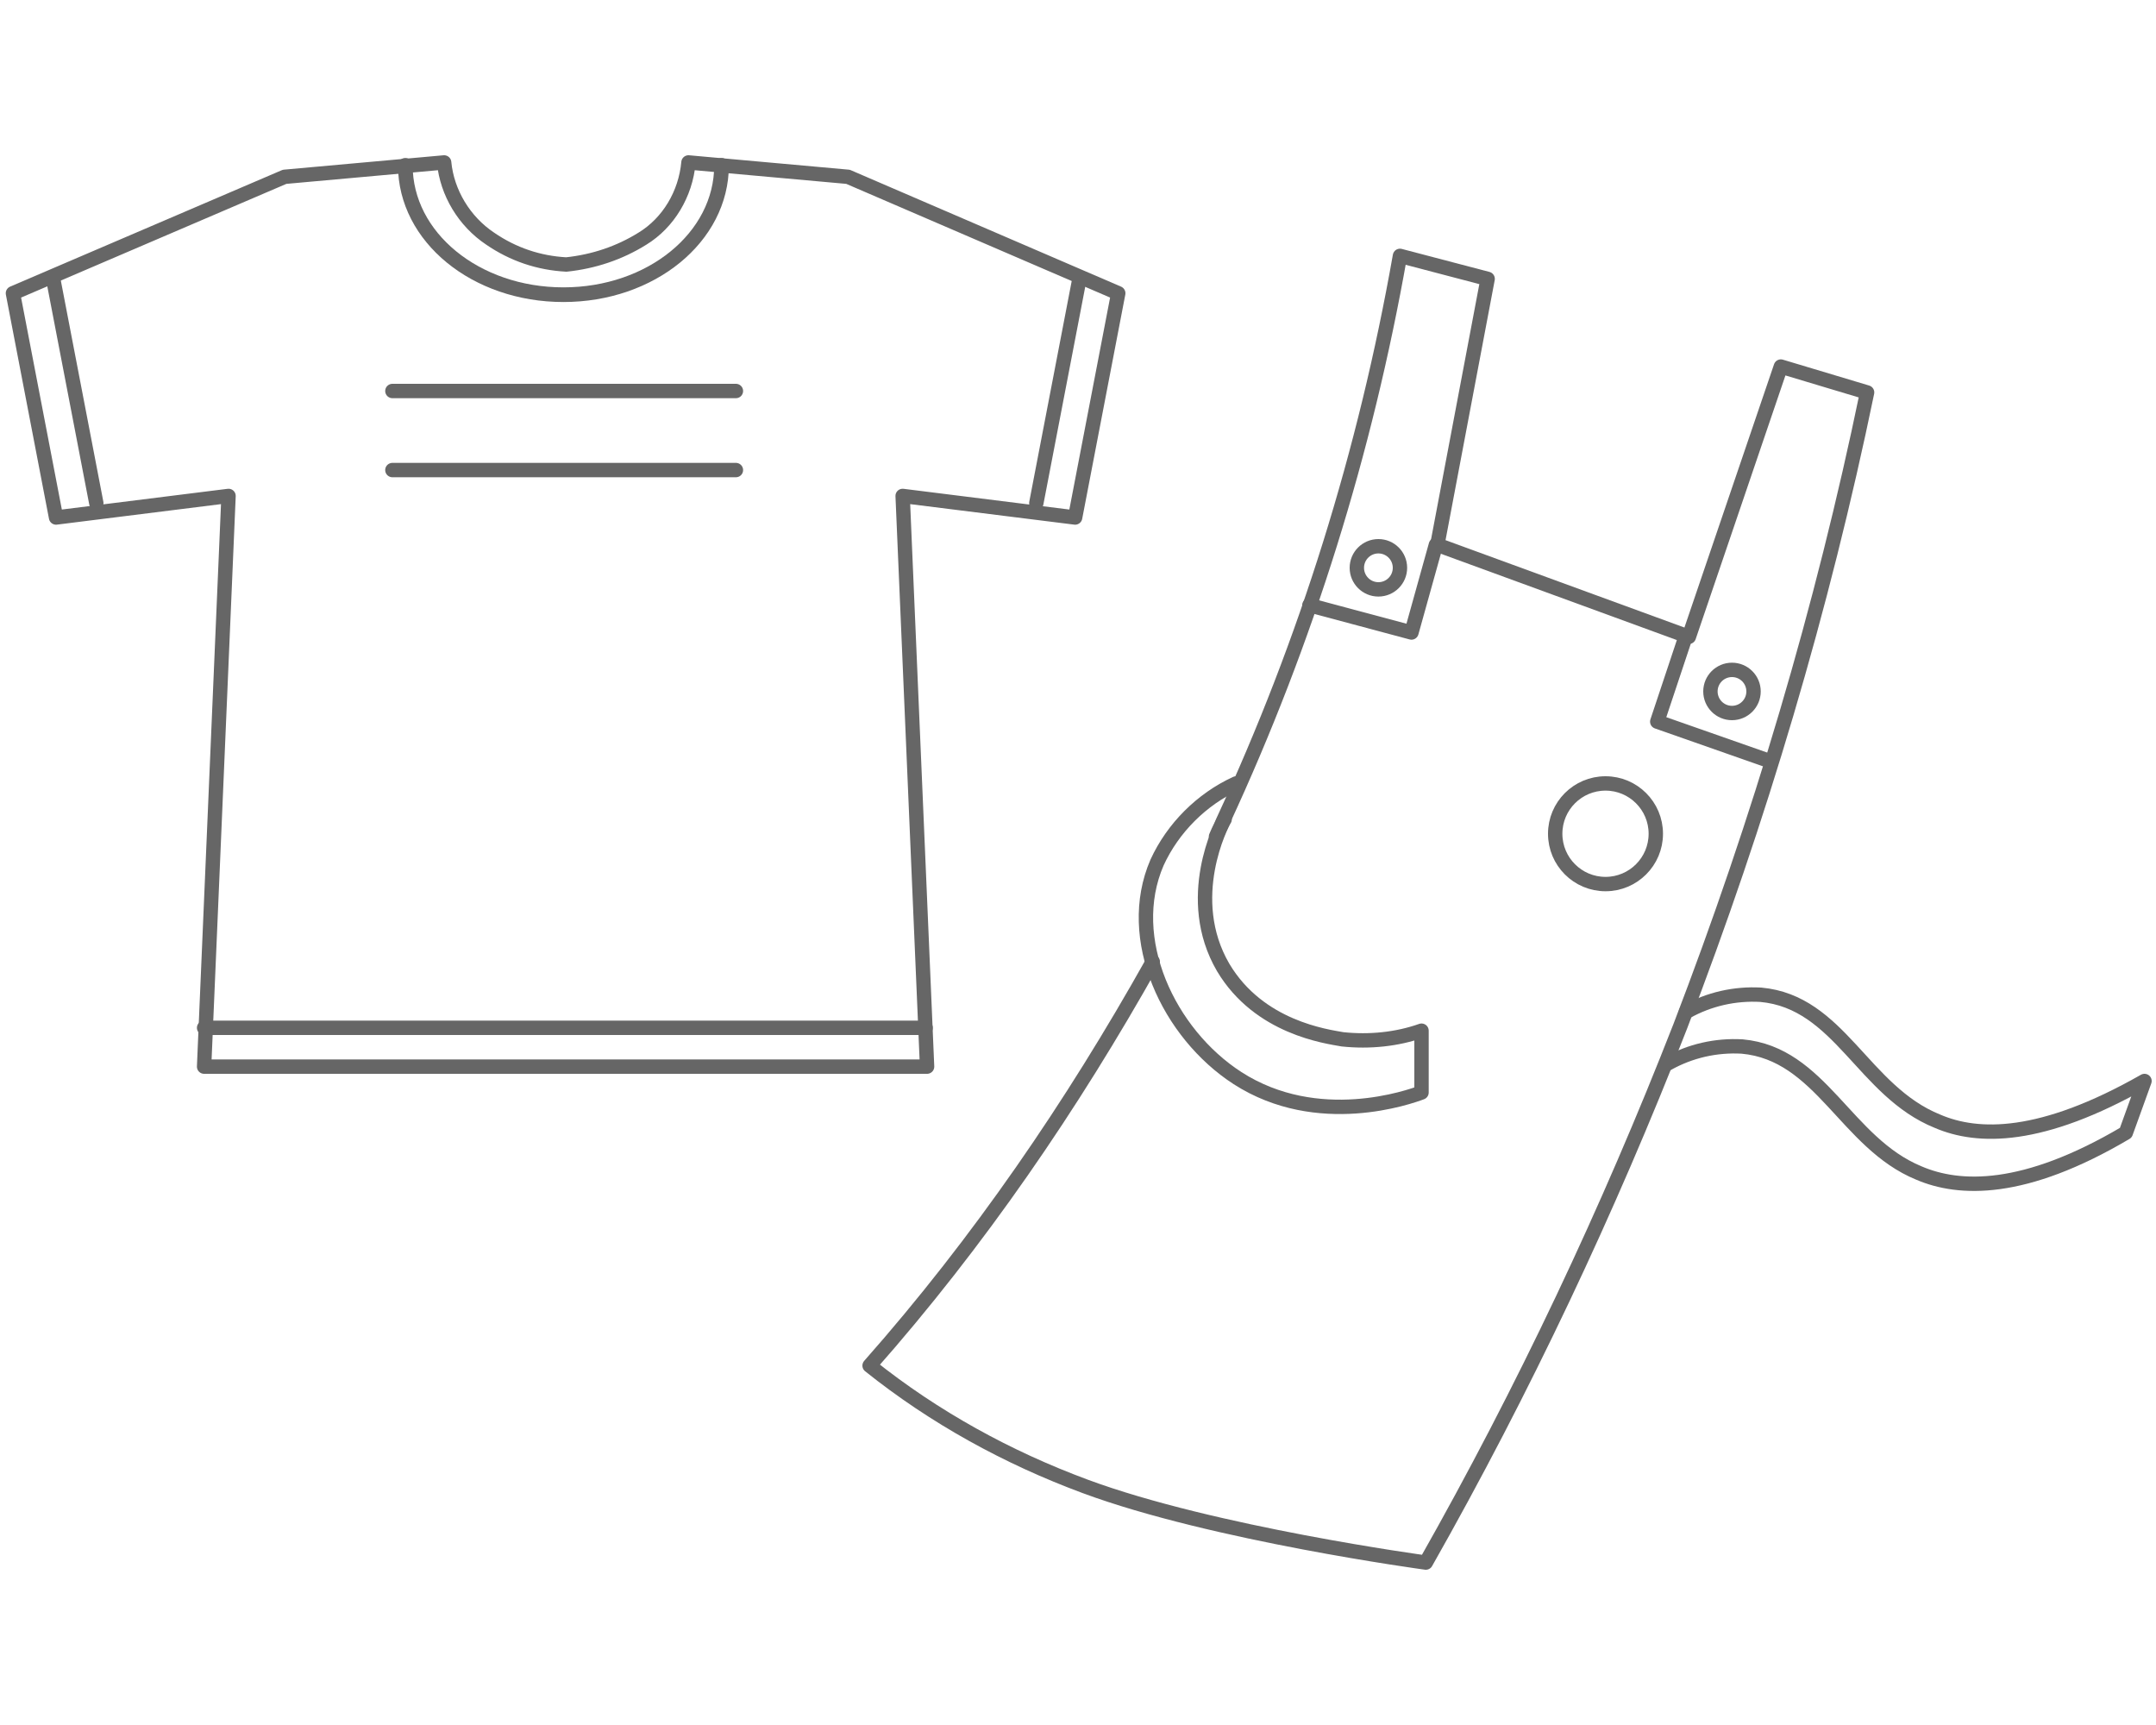
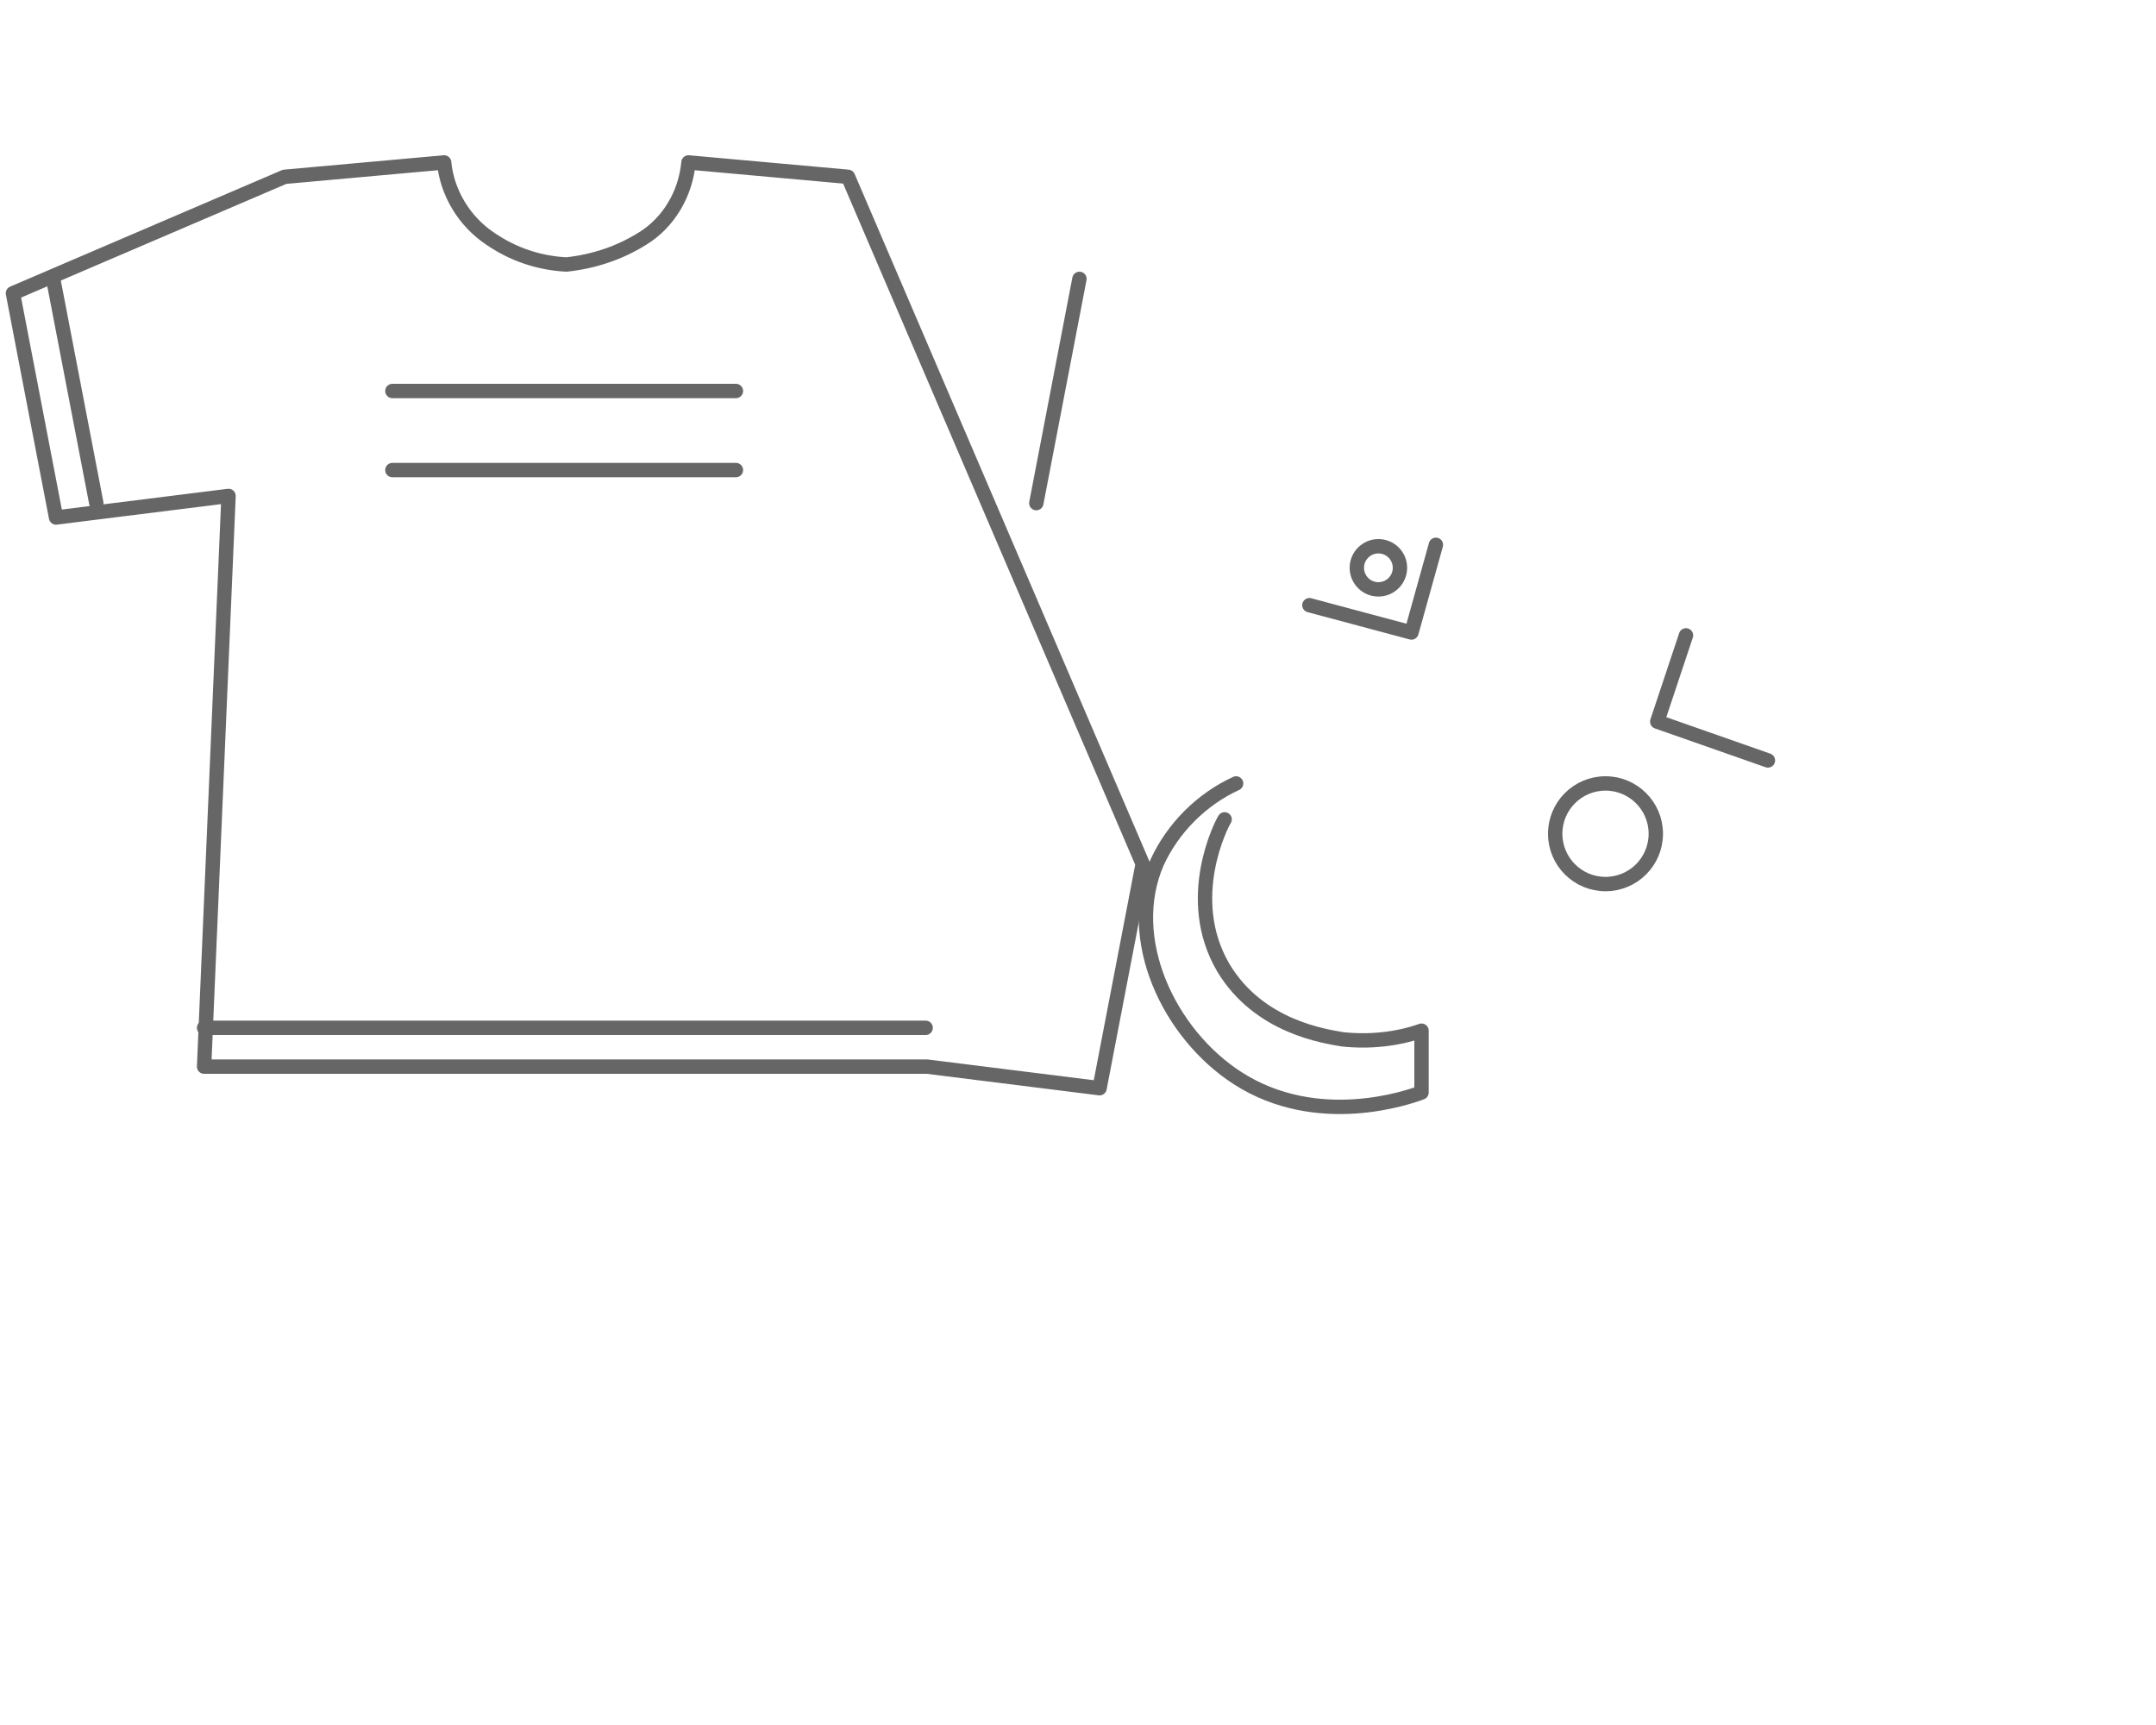
<svg xmlns="http://www.w3.org/2000/svg" version="1.1" id="レイヤー_1" x="0px" y="0px" viewBox="0 0 150 120" style="enable-background:new 0 0 150 120;" xml:space="preserve">
  <style type="text/css">
	.st0{fill:none;stroke:#666666;stroke-linecap:round;stroke-linejoin:round;}
	.st1{fill:none;stroke:#666666;stroke-width:1.02;stroke-linecap:round;stroke-linejoin:round;}
</style>
-   <path class="st0" d="M39.3,74.2h25.2l-1.7-39.7l12,1.5l3-15.6L59,12.3l-11.1-1c-0.2,2.2-1.4,4.2-3.2,5.3c-1.6,1-3.4,1.6-5.3,1.8  c-1.9-0.1-3.7-0.7-5.3-1.8c-1.8-1.2-3-3.2-3.2-5.3l-11.1,1L0.9,20.4l3,15.6l12-1.5l-1.7,39.7H39.3" />
+   <path class="st0" d="M39.3,74.2h25.2l12,1.5l3-15.6L59,12.3l-11.1-1c-0.2,2.2-1.4,4.2-3.2,5.3c-1.6,1-3.4,1.6-5.3,1.8  c-1.9-0.1-3.7-0.7-5.3-1.8c-1.8-1.2-3-3.2-3.2-5.3l-11.1,1L0.9,20.4l3,15.6l12-1.5l-1.7,39.7H39.3" />
  <line class="st0" x1="3.7" y1="19.4" x2="6.7" y2="35" />
  <line class="st0" x1="72.1" y1="35" x2="75.1" y2="19.4" />
-   <path class="st1" d="M50.2,11.5c0,5-4.9,9-11,9s-11-4-11-9" />
  <line class="st0" x1="14.2" y1="71.5" x2="64.4" y2="71.5" />
  <line class="st0" x1="27.3" y1="27.2" x2="51.2" y2="27.2" />
  <line class="st0" x1="27.3" y1="32.7" x2="51.2" y2="32.7" />
-   <path class="st0" d="M80.2,66.9C74.6,76.9,68.1,86.4,60.5,95c4.5,3.6,9.6,6.4,15,8.4c8.9,3.3,23.7,5.3,23.7,5.3  c6.8-12,12.7-24.5,17.7-37.3c5.5-14.3,9.9-29.1,13-44.1l-6-1.8l-6.4,18.8L100,37.9l3.5-18.5l-6.1-1.6C95,31.4,90.9,44.6,85.1,57.1  c-0.3,0.7-0.2,0.4-0.5,1.1" />
  <polyline class="st0" points="99.9,37.9 98.2,44 91.1,42.1 " />
  <polyline class="st0" points="117.3,44.2 115.3,50.2 123,52.9 " />
  <circle class="st0" cx="95.9" cy="39.5" r="1.5" />
-   <circle class="st0" cx="120.5" cy="48.1" r="1.5" />
  <circle class="st0" cx="111.7" cy="58" r="3.5" />
-   <path class="st0" d="M117.3,70.4c1.6-0.9,3.4-1.3,5.2-1.2c5.5,0.5,7.1,6.7,12.3,8.8c2.8,1.2,7.2,1.3,14.4-2.8l-1.3,3.6  c-7.1,4.2-11.6,4-14.4,2.8c-5.1-2.1-6.8-8.3-12.3-8.8c-1.8-0.1-3.6,0.3-5.2,1.2" />
  <path class="st0" d="M85.2,57c-0.2,0.3-2.9,5.5-0.1,10.3c2.5,4.2,7.2,4.8,8.3,5c1.9,0.2,3.8,0,5.5-0.6V76c-0.8,0.3-7.2,2.6-12.8-1  c-4.8-3.1-7.9-9.7-5.6-15c1.1-2.4,3.1-4.4,5.5-5.5" />
</svg>